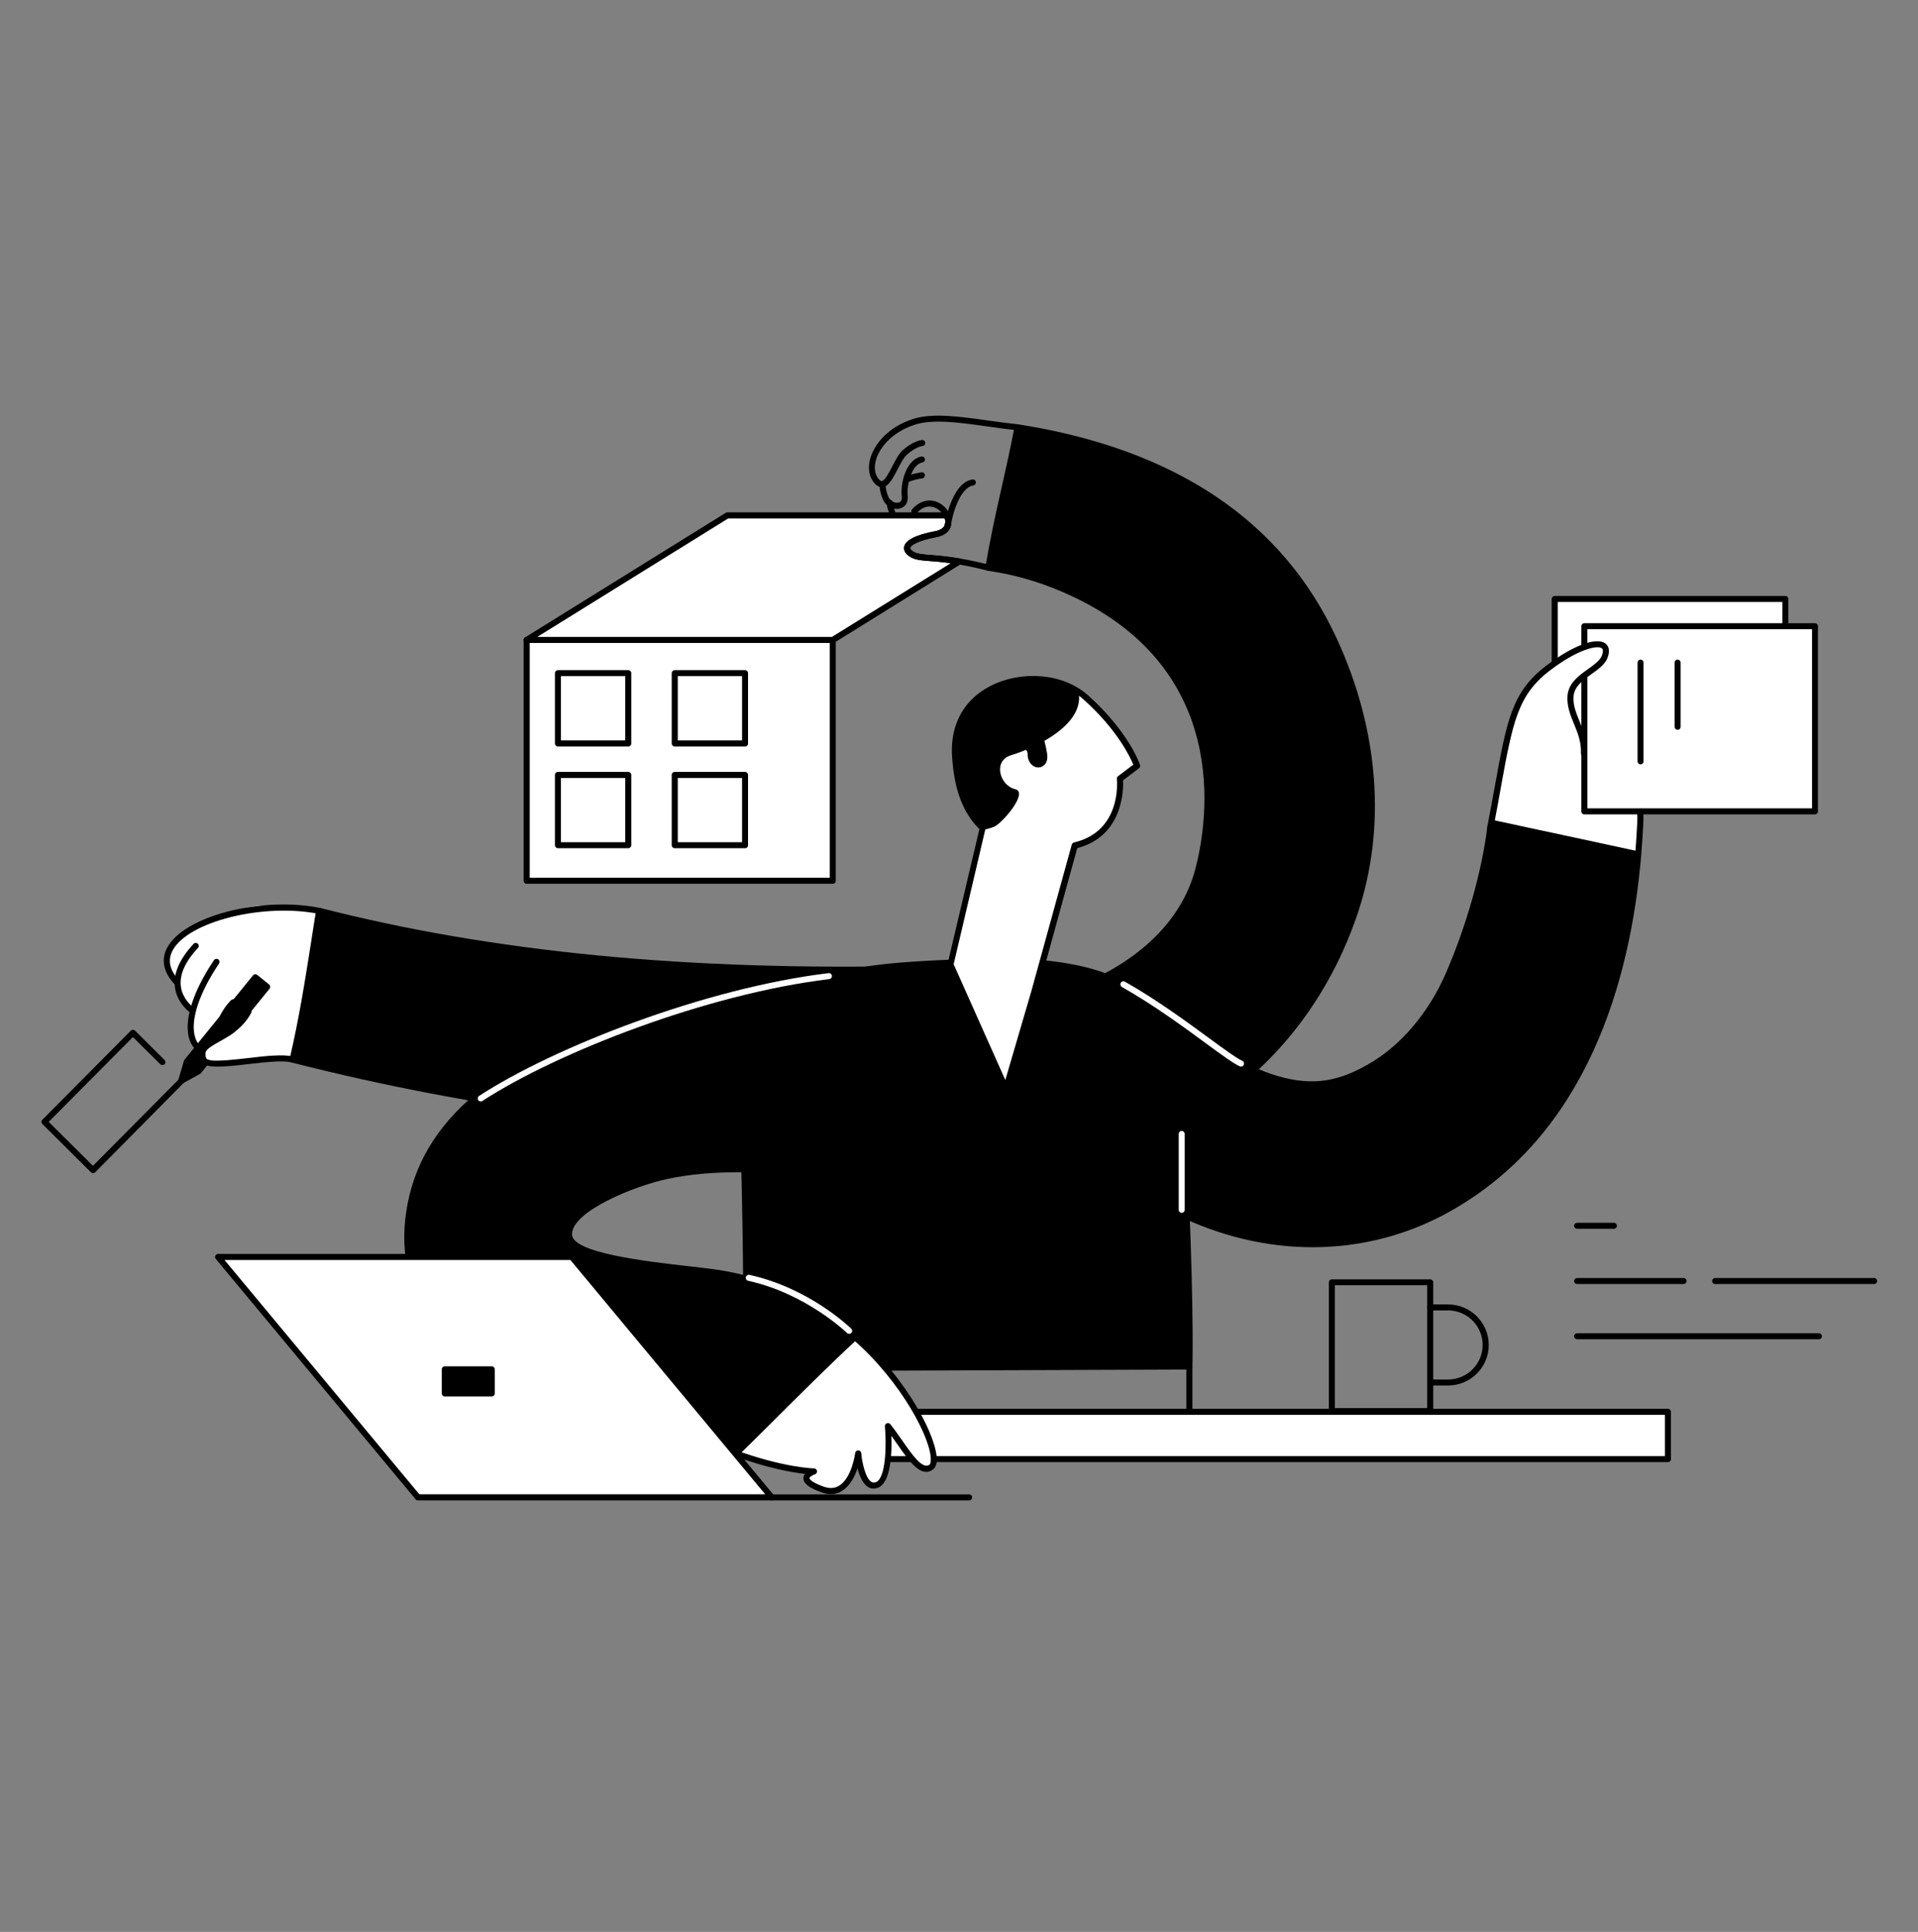
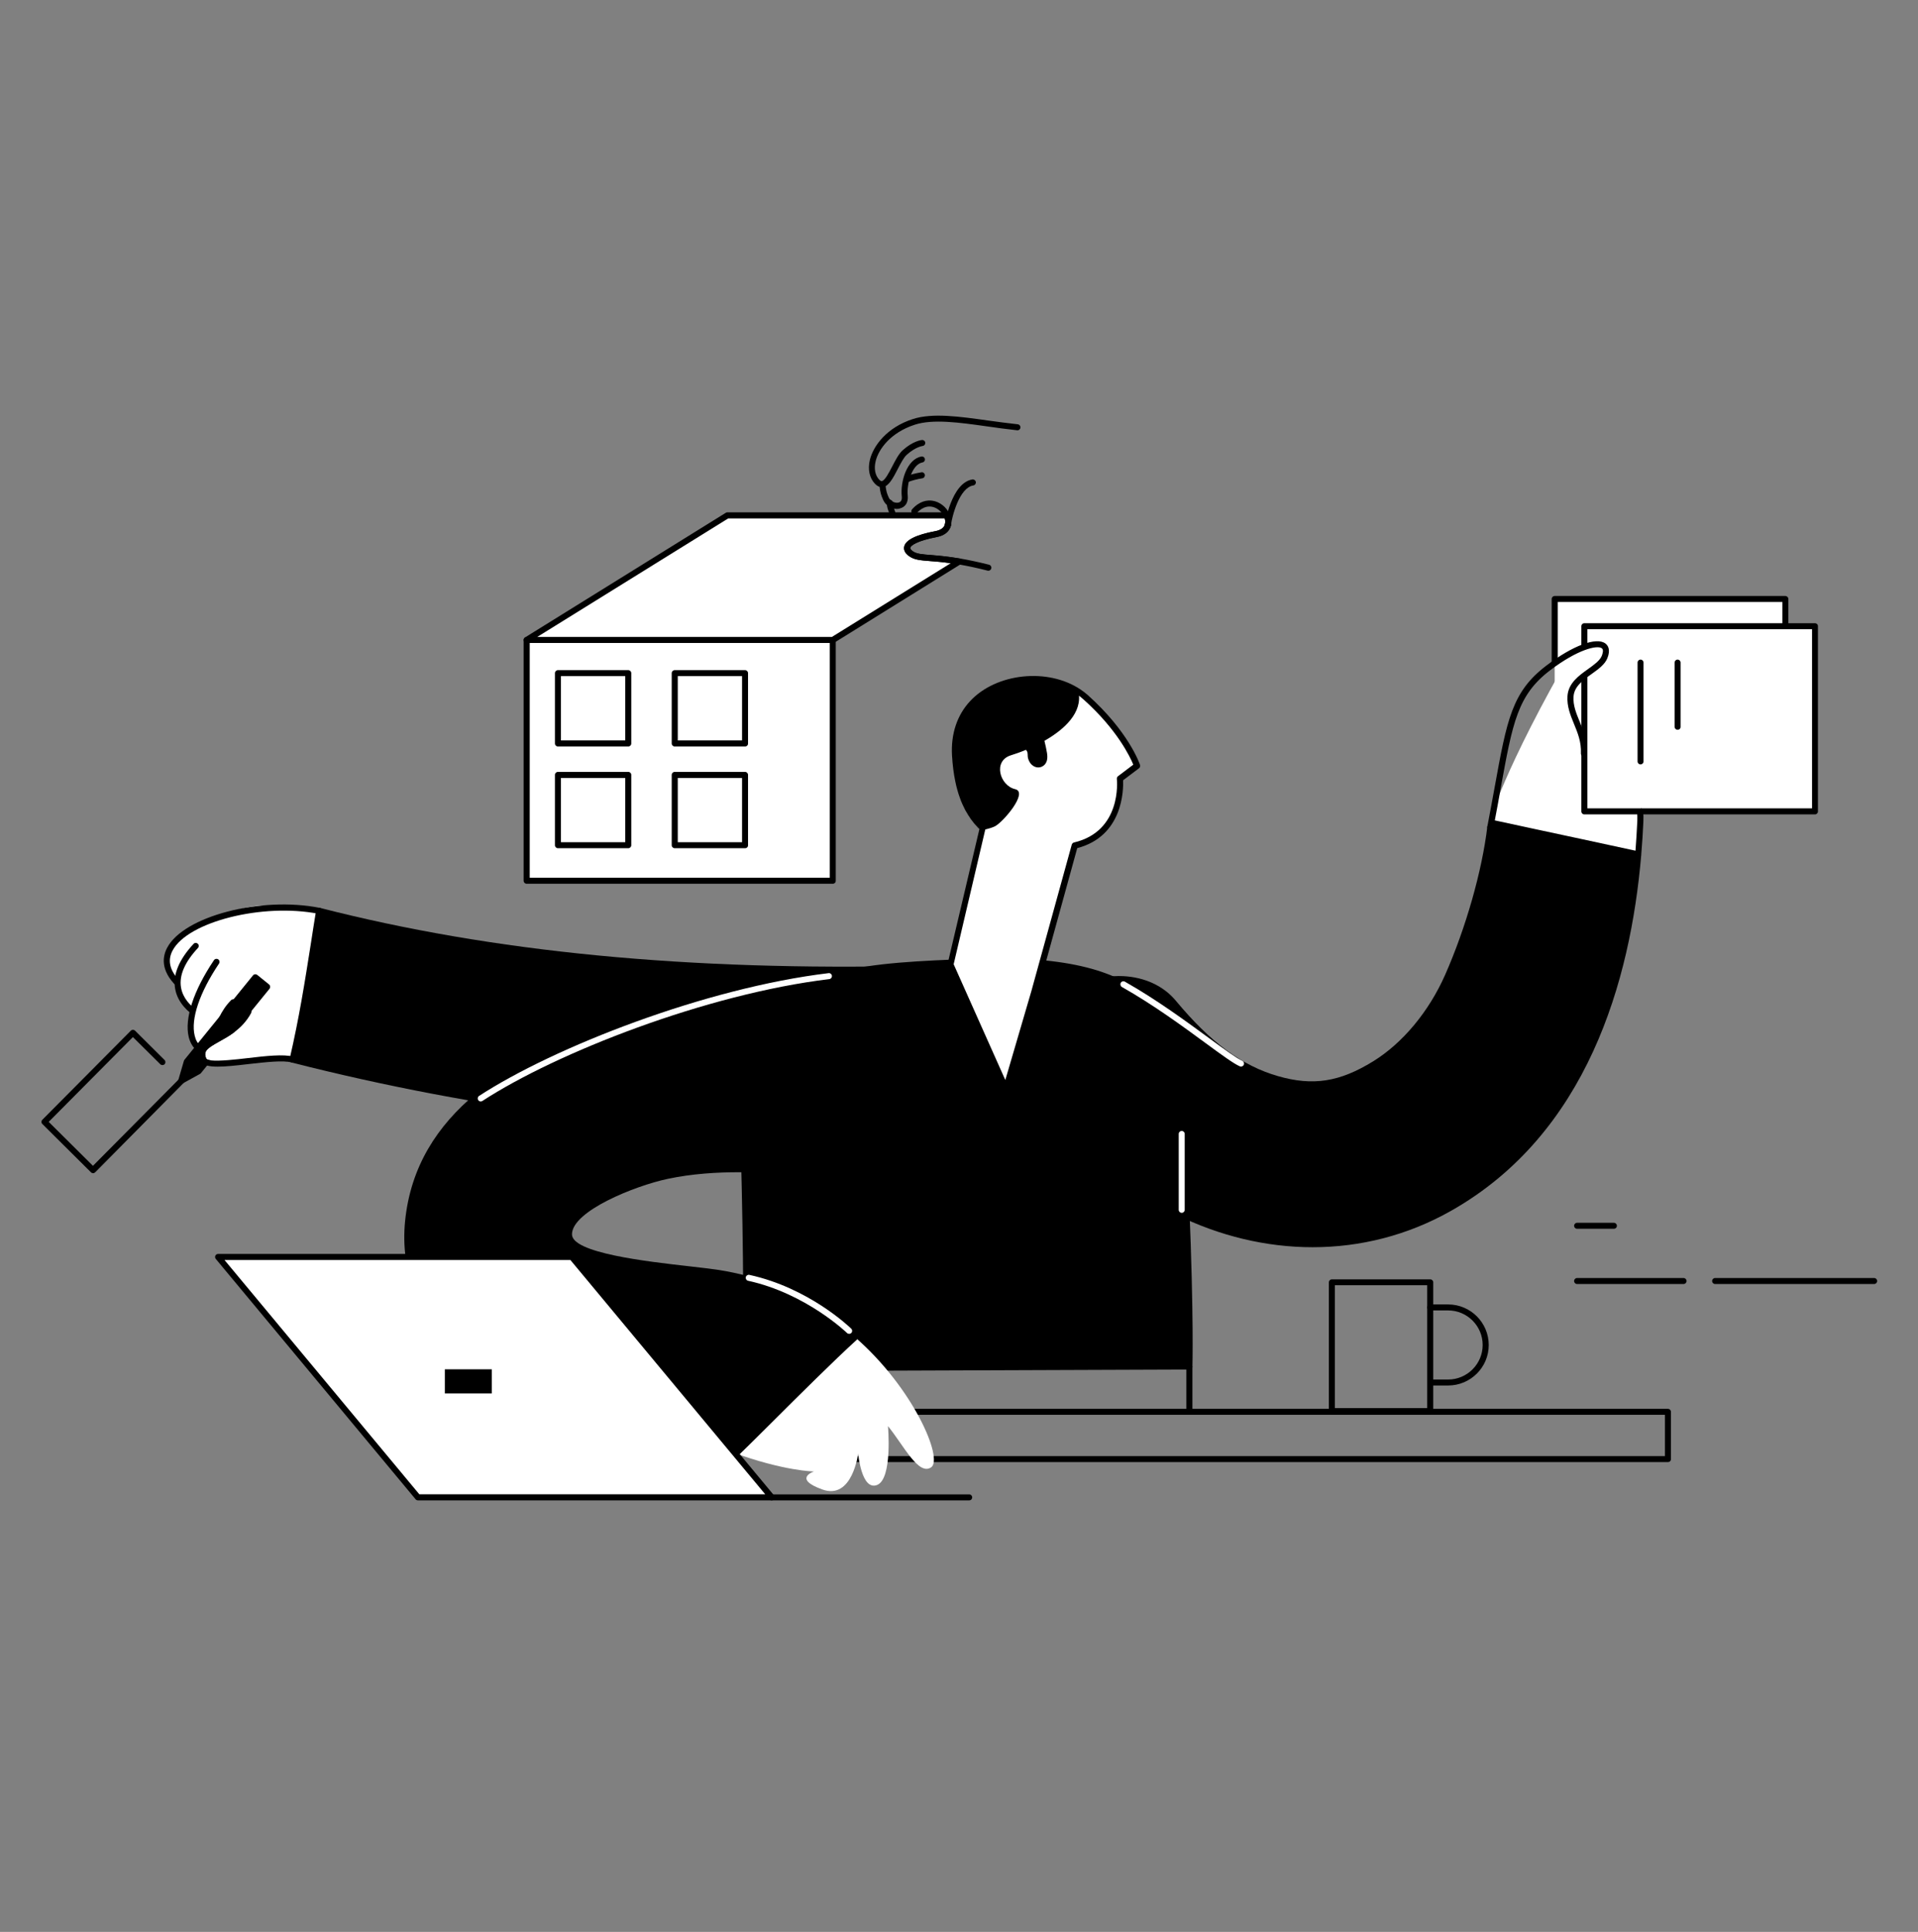
<svg xmlns="http://www.w3.org/2000/svg" width="140" height="141" viewBox="0 0 140 141" fill="none">
  <rect x="0" y="0" width="140" height="141" fill="#808080" stroke="none" />
  <path d="M113.48 43.722V50.869C113.547 50.838 113.632 50.838 113.705 50.911L115.79 54.475L120.027 57.234H130.314V43.716H113.48V43.722Z" fill="white" />
  <path d="M130.314 43.498H113.48C113.359 43.498 113.262 43.595 113.262 43.716V48.48C113.383 48.365 113.541 48.292 113.704 48.262V43.934H130.102V57.009H120.099L115.959 54.312L115.486 53.506C115.529 53.833 115.547 54.166 115.553 54.494L115.602 54.579C115.62 54.609 115.644 54.633 115.674 54.651L119.912 57.41C119.948 57.434 119.99 57.446 120.033 57.446H130.32C130.441 57.446 130.538 57.349 130.538 57.228V43.71C130.538 43.601 130.435 43.498 130.314 43.498Z" fill="black" />
  <path d="M132.478 45.704H115.644V59.222H132.478V45.704Z" fill="white" />
  <path d="M132.478 45.486H115.644C115.523 45.486 115.426 45.583 115.426 45.704V47.316C115.45 47.304 115.468 47.292 115.492 47.286C115.62 47.226 115.747 47.195 115.868 47.183V45.922H132.266V58.998H115.868V49.044C115.729 49.129 115.583 49.208 115.426 49.256V59.222C115.426 59.343 115.523 59.44 115.644 59.44H132.478C132.599 59.44 132.696 59.343 132.696 59.222V45.704C132.702 45.583 132.599 45.486 132.478 45.486Z" fill="black" />
  <path d="M119.748 55.791C119.627 55.791 119.53 55.694 119.53 55.573V48.359C119.53 48.238 119.627 48.141 119.748 48.141C119.869 48.141 119.966 48.238 119.966 48.359V55.573C119.972 55.688 119.869 55.791 119.748 55.791Z" fill="black" />
  <path d="M122.452 53.263C122.33 53.263 122.233 53.166 122.233 53.045V48.359C122.233 48.238 122.33 48.141 122.452 48.141C122.573 48.141 122.67 48.238 122.67 48.359V53.045C122.676 53.166 122.579 53.263 122.452 53.263Z" fill="black" />
  <path d="M104.399 103.213H97.216C97.094 103.213 96.998 103.116 96.998 102.995V93.593C96.998 93.472 97.094 93.374 97.216 93.374H104.399C104.52 93.374 104.617 93.472 104.617 93.593V102.995C104.617 103.11 104.52 103.213 104.399 103.213ZM97.434 102.77H104.175V93.805H97.434V102.77Z" fill="black" />
  <path d="M105.703 101.121H104.527C104.405 101.121 104.308 101.024 104.308 100.903C104.308 100.782 104.405 100.685 104.527 100.685H105.703C107.091 100.685 108.224 99.552 108.224 98.163C108.224 96.775 107.091 95.642 105.703 95.642H104.399C104.278 95.642 104.181 95.545 104.181 95.423C104.181 95.302 104.278 95.205 104.399 95.205H105.703C107.339 95.205 108.667 96.533 108.667 98.169C108.667 99.794 107.339 101.121 105.703 101.121Z" fill="black" />
  <path d="M60.784 46.71H38.44V64.284H60.784V46.71Z" fill="white" />
  <path d="M60.79 64.502H38.44C38.319 64.502 38.222 64.405 38.222 64.284V46.71C38.222 46.589 38.319 46.492 38.44 46.492H60.784C60.906 46.492 61.003 46.589 61.003 46.71V64.284C61.009 64.405 60.912 64.502 60.79 64.502ZM38.665 64.059H60.566V46.929H38.665V64.059Z" fill="black" />
  <path d="M70.017 40.982L60.79 46.704H38.44L53.098 37.612H69.113C69.368 38.169 69.216 38.818 68.325 38.988C66.21 39.388 65.834 40 66.549 40.449C67.101 40.8 67.895 40.618 70.017 40.982Z" fill="white" />
  <path d="M60.79 46.929H38.44C38.343 46.929 38.252 46.862 38.228 46.771C38.204 46.674 38.24 46.577 38.325 46.522L52.983 37.424C53.019 37.399 53.055 37.393 53.098 37.393H69.113C69.198 37.393 69.277 37.442 69.313 37.521C69.483 37.896 69.489 38.272 69.331 38.575C69.216 38.8 68.956 39.091 68.368 39.2C66.913 39.479 66.47 39.824 66.44 39.988C66.428 40.06 66.513 40.164 66.664 40.261C66.931 40.43 67.301 40.461 67.913 40.509C68.416 40.551 69.113 40.606 70.053 40.764C70.144 40.782 70.216 40.849 70.235 40.94C70.253 41.03 70.21 41.121 70.138 41.17L60.911 46.898C60.869 46.916 60.827 46.929 60.79 46.929ZM39.216 46.486H60.724L69.392 41.109C68.755 41.018 68.264 40.982 67.876 40.952C67.192 40.897 66.785 40.867 66.422 40.636C66.01 40.376 65.961 40.097 65.997 39.909C66.088 39.424 66.858 39.036 68.277 38.769C68.604 38.709 68.834 38.569 68.931 38.375C69.01 38.224 69.016 38.036 68.956 37.836H53.158L39.216 46.486Z" fill="black" />
  <path d="M45.86 54.482H40.725C40.604 54.482 40.507 54.385 40.507 54.264V49.129C40.507 49.008 40.604 48.911 40.725 48.911H45.86C45.981 48.911 46.078 49.008 46.078 49.129V54.264C46.078 54.385 45.981 54.482 45.86 54.482ZM40.944 54.039H45.636V49.347H40.944V54.039Z" fill="black" />
  <path d="M54.383 54.482H49.248C49.127 54.482 49.03 54.385 49.03 54.264V49.129C49.03 49.008 49.127 48.911 49.248 48.911H54.383C54.504 48.911 54.601 49.008 54.601 49.129V54.264C54.607 54.385 54.51 54.482 54.383 54.482ZM49.473 54.039H54.165V49.347H49.473V54.039Z" fill="black" />
  <path d="M45.86 61.907H40.725C40.604 61.907 40.507 61.81 40.507 61.689V56.555C40.507 56.434 40.604 56.337 40.725 56.337H45.86C45.981 56.337 46.078 56.434 46.078 56.555V61.689C46.078 61.81 45.981 61.907 45.86 61.907ZM40.944 61.471H45.636V56.779H40.944V61.471Z" fill="black" />
  <path d="M54.383 61.907H49.248C49.127 61.907 49.03 61.81 49.03 61.689V56.555C49.03 56.434 49.127 56.337 49.248 56.337H54.383C54.504 56.337 54.601 56.434 54.601 56.555V61.689C54.607 61.81 54.51 61.907 54.383 61.907ZM49.473 61.471H54.165V56.779H49.473V61.471Z" fill="black" />
  <path d="M117.802 89.683H115.116C114.995 89.683 114.898 89.586 114.898 89.465C114.898 89.343 114.995 89.246 115.116 89.246H117.802C117.923 89.246 118.02 89.343 118.02 89.465C118.026 89.586 117.923 89.683 117.802 89.683Z" fill="black" />
-   <path d="M132.768 97.745H115.116C114.995 97.745 114.898 97.648 114.898 97.527C114.898 97.406 114.995 97.309 115.116 97.309H132.768C132.889 97.309 132.986 97.406 132.986 97.527C132.986 97.648 132.889 97.745 132.768 97.745Z" fill="black" />
  <path d="M122.887 93.714H115.116C114.995 93.714 114.898 93.617 114.898 93.496C114.898 93.374 114.995 93.277 115.116 93.277H122.887C123.009 93.277 123.106 93.374 123.106 93.496C123.106 93.617 123.009 93.714 122.887 93.714Z" fill="black" />
  <path d="M136.799 93.714H125.191C125.07 93.714 124.973 93.617 124.973 93.496C124.973 93.374 125.07 93.277 125.191 93.277H136.799C136.921 93.277 137.018 93.374 137.018 93.496C137.018 93.617 136.921 93.714 136.799 93.714Z" fill="black" />
  <path d="M6.797 85.627C6.743 85.627 6.682 85.603 6.64 85.561L3.094 82.039C3.051 81.996 3.027 81.942 3.027 81.881C3.027 81.821 3.051 81.766 3.094 81.724L9.549 75.225C9.634 75.14 9.774 75.14 9.859 75.225L12.011 77.365C12.095 77.45 12.095 77.589 12.011 77.674C11.926 77.759 11.786 77.759 11.701 77.674L9.701 75.692L3.554 81.881L6.785 85.088L13.084 78.741C13.168 78.656 13.308 78.656 13.393 78.741C13.477 78.826 13.477 78.965 13.393 79.05L6.949 85.561C6.906 85.603 6.852 85.627 6.797 85.627Z" fill="black" />
-   <path d="M121.755 103.043H61.827V106.492H121.755V103.043Z" fill="white" />
  <path d="M121.748 106.71H61.821C61.7 106.71 61.602 106.613 61.602 106.492V103.043C61.602 102.922 61.7 102.825 61.821 102.825H121.748C121.869 102.825 121.966 102.922 121.966 103.043V106.492C121.972 106.613 121.875 106.71 121.748 106.71ZM62.045 106.274H121.53V103.261H62.045V106.274Z" fill="black" />
  <path d="M23.541 66.49L21.965 77.28C21.965 77.28 17.236 77.523 15.721 77.644C14.206 77.765 15.436 75.832 15.436 75.832L14.509 76.311C14.509 76.311 13.236 75.729 14.084 73.583C14.084 73.583 12.448 72.043 12.933 71.388C12.933 71.388 11.969 71.158 12.266 69.642C12.563 68.133 16.849 66.175 19.043 66.09C21.237 66.005 23.541 66.49 23.541 66.49Z" fill="white" />
  <path d="M71.235 72.225C70.059 71.073 68.562 70.461 66.992 70.491C50.188 70.873 35.913 69.485 23.347 66.26C23.286 66.242 23.226 66.254 23.171 66.29C23.116 66.327 23.086 66.381 23.074 66.442C22.941 67.266 22.813 68.054 22.698 68.824C22.237 71.74 21.843 74.261 21.14 77.293C21.116 77.408 21.183 77.529 21.304 77.553C35.076 81.057 49.158 82.821 63.221 82.821C64.482 82.821 65.749 82.809 67.01 82.778C70.393 82.7 73.145 79.948 73.145 76.638C73.145 75.013 72.448 73.407 71.235 72.225Z" fill="black" />
  <path d="M23.34 66.26C19.024 65.405 13.405 66.872 12.199 69.176C11.859 69.818 11.708 70.824 12.872 71.97C12.884 71.776 12.908 71.582 12.938 71.394C12.362 70.715 12.247 70.036 12.593 69.382C13.702 67.266 19.182 65.89 23.256 66.696C23.371 66.721 23.492 66.642 23.516 66.52C23.534 66.399 23.456 66.278 23.34 66.26Z" fill="black" />
  <path d="M14.193 74.025C14.211 73.898 14.236 73.777 14.26 73.649C13.92 73.401 13.345 72.867 13.211 72.067C13.066 71.194 13.484 70.224 14.448 69.188C14.533 69.097 14.527 68.957 14.436 68.879C14.345 68.794 14.205 68.8 14.127 68.891C13.066 70.037 12.611 71.128 12.781 72.146C12.969 73.267 13.86 73.928 14.181 74.134C14.181 74.098 14.187 74.061 14.193 74.025Z" fill="black" />
  <path d="M14.557 76.504C14.575 76.438 14.599 76.377 14.63 76.329C14.43 76.159 14.284 75.91 14.211 75.589C13.914 74.371 14.563 72.449 15.987 70.327C16.054 70.224 16.03 70.091 15.927 70.018C15.824 69.952 15.69 69.976 15.618 70.079C14.12 72.304 13.454 74.346 13.775 75.686C13.896 76.183 14.157 76.565 14.527 76.789C14.52 76.692 14.533 76.595 14.557 76.504Z" fill="black" />
  <path d="M17.182 72.995C17.097 72.91 16.957 72.91 16.872 72.995C16.096 73.77 15.769 74.734 15.545 75.468C15.703 75.347 15.884 75.286 16.066 75.286C16.278 74.637 16.581 73.916 17.188 73.31C17.267 73.219 17.267 73.079 17.182 72.995Z" fill="black" />
  <path d="M19.673 72.164L18.358 73.783L17.091 75.347C16.727 75.62 16.345 75.826 16.006 76.019C15.097 76.523 14.824 76.735 15.06 77.256C15.091 77.329 15.224 77.371 15.424 77.396L15.115 77.771L14.666 78.323C14.648 78.347 14.624 78.365 14.6 78.378L13.339 79.075C13.308 79.093 13.266 79.105 13.23 79.105C13.181 79.105 13.133 79.087 13.09 79.056C13.017 79.002 12.993 78.905 13.017 78.82L13.424 77.426C13.43 77.396 13.448 77.371 13.466 77.347L18.467 71.188C18.503 71.14 18.558 71.115 18.619 71.109C18.679 71.103 18.734 71.122 18.782 71.158L19.637 71.849C19.734 71.928 19.746 72.067 19.673 72.164Z" fill="black" />
  <path d="M21.57 77.395C21.54 77.511 21.413 77.577 21.297 77.547C20.679 77.371 19.388 77.523 18.139 77.662C17.218 77.771 16.46 77.85 15.884 77.85C15.575 77.85 15.314 77.826 15.114 77.771C14.884 77.705 14.732 77.602 14.654 77.438C14.229 76.498 14.987 76.08 15.787 75.632C16.509 75.231 17.4 74.728 17.945 73.728C18.006 73.619 18.139 73.583 18.242 73.637C18.303 73.668 18.339 73.722 18.351 73.783C18.363 73.831 18.357 73.886 18.333 73.934C17.994 74.559 17.551 75.001 17.084 75.347C16.721 75.619 16.339 75.826 15.999 76.019C15.09 76.523 14.817 76.735 15.054 77.256C15.084 77.329 15.217 77.371 15.417 77.395C16.03 77.462 17.266 77.323 18.085 77.226C19.376 77.074 20.709 76.923 21.413 77.123C21.534 77.159 21.601 77.28 21.57 77.395Z" fill="black" />
-   <path d="M97.58 46.62C93.621 38.024 85.784 32.762 74.302 30.968C74.187 30.95 74.072 31.028 74.054 31.144C73.739 32.798 73.417 34.235 73.102 35.623C72.684 37.478 72.29 39.23 71.926 41.406C71.914 41.467 71.932 41.528 71.969 41.57C72.005 41.618 72.059 41.649 72.114 41.661C73.951 41.916 75.787 42.437 77.576 43.213C90.033 48.578 88.141 60.01 87.263 63.386C86.384 66.763 83.813 69.551 79.825 71.455C78.54 72.067 77.576 73.243 77.109 74.765C76.582 76.48 76.769 78.438 77.606 79.869C78.734 81.79 80.661 82.833 82.801 82.833C83.838 82.833 84.923 82.59 85.99 82.081C91.997 79.22 96.774 73.607 99.101 66.666C101.199 60.41 100.659 53.294 97.58 46.62Z" fill="black" />
  <path d="M64.361 35.557C64.191 35.557 64.034 35.478 63.882 35.326C63.464 34.902 63.324 34.253 63.5 33.544C63.743 32.562 64.713 31.198 66.646 30.58C68.065 30.125 70.029 30.398 72.102 30.689C72.811 30.786 73.551 30.889 74.29 30.968C74.411 30.98 74.496 31.089 74.484 31.21C74.472 31.331 74.363 31.422 74.242 31.404C73.496 31.325 72.751 31.222 72.035 31.119C70.01 30.834 68.095 30.568 66.773 30.998C65.01 31.568 64.13 32.78 63.918 33.653C63.779 34.211 63.882 34.708 64.185 35.017C64.258 35.09 64.319 35.12 64.367 35.114C64.591 35.078 64.9 34.478 65.131 34.035C65.361 33.587 65.604 33.12 65.888 32.865C66.634 32.186 67.264 32.114 67.295 32.114C67.41 32.101 67.525 32.186 67.537 32.307C67.549 32.429 67.465 32.538 67.343 32.55C67.337 32.55 66.822 32.617 66.186 33.193C65.961 33.392 65.743 33.823 65.525 34.241C65.191 34.884 64.882 35.484 64.434 35.557C64.415 35.557 64.385 35.557 64.361 35.557Z" fill="black" />
  <path d="M65.47 37.145C65.058 37.145 64.645 36.89 64.47 36.496C64.318 36.163 64.245 35.938 64.197 35.453C64.185 35.332 64.27 35.223 64.391 35.211C64.5 35.199 64.621 35.284 64.633 35.405C64.682 35.847 64.743 36.029 64.87 36.308C64.997 36.599 65.361 36.745 65.597 36.678C65.773 36.63 65.852 36.478 65.822 36.223C65.712 35.144 66.197 33.514 67.252 33.32C67.367 33.295 67.489 33.374 67.507 33.495C67.531 33.617 67.452 33.732 67.331 33.75C66.579 33.889 66.167 35.296 66.258 36.175C66.306 36.648 66.1 36.999 65.706 37.102C65.634 37.133 65.555 37.145 65.47 37.145Z" fill="black" />
  <path d="M65.179 37.806C65.082 37.806 64.991 37.739 64.967 37.642C64.937 37.539 64.906 37.454 64.876 37.363C64.803 37.169 64.731 36.975 64.725 36.696C64.725 36.575 64.822 36.472 64.943 36.472C65.046 36.46 65.167 36.569 65.167 36.69C65.167 36.89 65.228 37.036 65.288 37.205C65.325 37.302 65.361 37.406 65.397 37.521C65.428 37.636 65.361 37.757 65.24 37.793C65.216 37.8 65.197 37.806 65.179 37.806Z" fill="black" />
  <path d="M66.186 35.199C66.095 35.199 66.016 35.144 65.98 35.06C65.937 34.944 65.992 34.817 66.101 34.775C66.422 34.647 66.81 34.544 67.253 34.472C67.368 34.447 67.489 34.532 67.507 34.653C67.525 34.775 67.447 34.89 67.326 34.908C66.913 34.975 66.556 35.072 66.265 35.187C66.24 35.193 66.216 35.199 66.186 35.199Z" fill="black" />
  <path d="M72.144 41.655C72.126 41.655 72.108 41.655 72.09 41.649C71.332 41.455 70.641 41.309 69.98 41.194C69.059 41.036 68.374 40.982 67.877 40.946C67.192 40.891 66.786 40.861 66.422 40.63C66.01 40.37 65.961 40.091 65.998 39.903C66.088 39.418 66.858 39.03 68.277 38.763C68.604 38.703 68.835 38.563 68.931 38.369C69.028 38.187 69.016 37.945 68.907 37.696C68.738 37.327 68.374 37.036 67.998 36.981C67.616 36.92 67.234 37.09 66.901 37.466C66.822 37.557 66.683 37.563 66.592 37.484C66.501 37.406 66.495 37.266 66.573 37.175C67.131 36.551 67.695 36.49 68.065 36.545C68.592 36.623 69.077 37.005 69.313 37.515C69.483 37.89 69.489 38.266 69.332 38.569C69.216 38.794 68.956 39.085 68.368 39.194C66.913 39.472 66.47 39.818 66.44 39.982C66.428 40.054 66.513 40.157 66.664 40.255C66.931 40.424 67.301 40.455 67.913 40.503C68.416 40.545 69.113 40.6 70.053 40.758C70.726 40.873 71.429 41.024 72.199 41.218C72.314 41.249 72.387 41.37 72.356 41.485C72.332 41.588 72.241 41.655 72.144 41.655Z" fill="black" />
  <path d="M69.168 38.612C69.156 38.612 69.144 38.612 69.138 38.612C69.016 38.594 68.931 38.478 68.95 38.363C68.968 38.236 69.441 35.241 70.974 34.993C71.09 34.975 71.205 35.053 71.229 35.175C71.247 35.296 71.168 35.411 71.047 35.429C70.029 35.593 69.501 37.648 69.386 38.43C69.368 38.533 69.277 38.612 69.168 38.612Z" fill="black" />
-   <path d="M114.868 47.305C110.892 50.002 110.764 51.596 110.249 53.888C109.734 56.179 108.679 60.089 108.679 60.089L119.5 62.55L119.924 57.398L114.868 47.305Z" fill="white" />
+   <path d="M114.868 47.305C109.734 56.179 108.679 60.089 108.679 60.089L119.5 62.55L119.924 57.398L114.868 47.305Z" fill="white" />
  <path d="M117.62 61.938C116.651 61.701 115.687 61.477 114.705 61.307C112.692 60.962 110.668 60.671 108.704 60.095C108.697 60.095 108.691 60.089 108.679 60.089C108.649 60.144 108.619 60.198 108.588 60.259C108.576 60.283 108.57 60.307 108.564 60.337C108.176 63.587 106.994 67.727 105.485 71.146C104.297 73.837 102.381 76.135 100.229 77.462C97.78 78.972 95.834 79.275 93.282 78.541C90.663 77.79 88.366 76.092 85.826 73.037C84.929 71.958 83.559 71.322 81.977 71.243C80.158 71.164 78.303 71.837 77.127 73.019C74.806 75.341 74.8 78.905 77.115 81.687C82.159 87.761 89.039 91.029 95.81 91.029C99.29 91.029 102.739 90.168 105.903 88.38C115.85 82.76 119.015 71.612 119.797 62.405C119.069 62.265 118.342 62.114 117.62 61.938Z" fill="black" />
  <path d="M119.943 59.295C119.791 59.283 119.645 59.265 119.494 59.246C119.512 59.465 119.524 59.683 119.512 59.907C119.482 60.61 119.433 61.344 119.379 62.089C118.045 61.798 116.705 61.508 115.372 61.223C113.414 60.798 111.092 60.313 109.11 59.877C109.274 59.028 109.413 58.246 109.54 57.531C110.413 52.718 110.777 50.724 113.147 48.923C115.16 47.395 116.59 47.062 116.924 47.317C117.069 47.426 116.978 47.711 116.918 47.868C116.778 48.214 116.36 48.511 115.924 48.826C115.245 49.311 114.475 49.857 114.414 50.808C114.366 51.554 114.632 52.203 114.887 52.827C115.154 53.475 115.433 54.148 115.396 54.991C115.39 55.112 115.487 55.215 115.608 55.221C115.736 55.227 115.833 55.13 115.839 55.009C115.881 54.076 115.584 53.354 115.299 52.657C115.051 52.051 114.814 51.481 114.857 50.839C114.905 50.099 115.554 49.638 116.178 49.19C116.669 48.838 117.136 48.505 117.324 48.044C117.584 47.402 117.354 47.099 117.19 46.971C116.536 46.468 114.802 47.111 112.874 48.578C110.365 50.481 109.995 52.524 109.098 57.458C108.94 58.319 108.771 59.271 108.564 60.331C108.54 60.453 108.619 60.568 108.74 60.592C108.752 60.592 108.771 60.598 108.783 60.598C108.886 60.598 108.977 60.525 109.001 60.416C109.007 60.38 109.013 60.344 109.019 60.307C111.098 60.768 113.184 61.217 115.269 61.665C116.687 61.968 118.106 62.277 119.524 62.587C119.542 62.593 119.555 62.593 119.573 62.593C119.621 62.593 119.664 62.58 119.706 62.55C119.755 62.514 119.791 62.453 119.797 62.392C119.87 61.556 119.918 60.732 119.955 59.944C119.967 59.713 119.961 59.507 119.943 59.295Z" fill="black" />
  <path d="M119.833 58.998H115.869V49.044C115.729 49.129 115.584 49.208 115.426 49.257V59.222C115.426 59.343 115.523 59.44 115.644 59.44H119.833C119.833 59.295 119.833 59.143 119.833 58.998Z" fill="black" />
  <path d="M86.808 87.949C86.759 86.779 86.747 85.633 86.735 84.524C86.674 79.711 86.626 75.559 83.85 72.916C81.48 70.667 77.364 69.733 70.896 69.982C67.246 70.121 63.803 70.261 61.142 70.964C55.886 72.358 53.904 75.941 54.068 83.742L54.074 83.948C54.177 87.767 54.232 91.144 54.244 93.975C54.244 94.065 54.304 94.15 54.389 94.181C56.772 95.066 60.015 96.787 61.954 99.945C61.997 100.012 62.063 100.048 62.142 100.048L86.82 99.957C86.941 99.957 87.038 99.861 87.038 99.745C87.038 99.721 87.147 96.217 86.808 87.949Z" fill="black" />
  <path d="M60.463 103.128L60.221 98.697L86.596 99.964V103.128H87.038V99.751C87.038 99.636 86.948 99.539 86.826 99.533L59.997 98.248C59.924 98.248 59.875 98.266 59.827 98.315C59.785 98.357 59.76 98.418 59.76 98.484L60.015 103.14H60.463V103.128Z" fill="black" />
  <path d="M86.256 88.519C86.135 88.519 86.038 88.422 86.038 88.301V82.76C86.038 82.639 86.135 82.542 86.256 82.542C86.378 82.542 86.475 82.639 86.475 82.76V88.301C86.475 88.422 86.378 88.519 86.256 88.519Z" fill="white" />
  <path d="M90.585 77.844C90.555 77.844 90.53 77.838 90.5 77.826C90.057 77.638 89.203 77.013 88.021 76.147C86.402 74.958 84.183 73.328 81.892 72.037C81.789 71.976 81.747 71.843 81.807 71.734C81.868 71.624 82.001 71.588 82.11 71.649C84.42 72.952 86.651 74.595 88.281 75.789C89.397 76.607 90.276 77.25 90.67 77.42C90.785 77.468 90.833 77.595 90.791 77.71C90.754 77.789 90.67 77.844 90.585 77.844Z" fill="white" />
  <path d="M62.422 97.606C66.665 101.297 68.883 106.486 67.962 107.098C67.035 107.717 65.956 105.486 64.816 104.086C64.816 104.086 65.162 107.947 64.016 108.384C62.876 108.82 62.64 106.08 62.64 106.08C62.64 106.08 62.222 109.499 60.027 108.711C57.833 107.923 59.415 107.396 59.415 107.396C59.415 107.396 57.233 107.377 53.468 105.995L62.422 97.606Z" fill="white" />
-   <path d="M60.657 109.05C60.433 109.05 60.203 109.008 59.954 108.917C59.057 108.596 58.639 108.268 58.645 107.886C58.645 107.765 58.693 107.656 58.76 107.571C57.845 107.474 56.002 107.159 53.389 106.201C53.274 106.159 53.213 106.032 53.256 105.916C53.298 105.801 53.425 105.741 53.541 105.783C57.22 107.135 59.39 107.171 59.415 107.171C59.524 107.171 59.615 107.25 59.633 107.359C59.651 107.468 59.59 107.571 59.487 107.602C59.306 107.662 59.087 107.802 59.087 107.886C59.087 107.899 59.099 108.135 60.106 108.499C60.548 108.656 60.93 108.638 61.257 108.432C62.185 107.862 62.421 106.068 62.421 106.05C62.433 105.941 62.53 105.856 62.639 105.856C62.639 105.856 62.639 105.856 62.645 105.856C62.761 105.856 62.852 105.947 62.864 106.056C62.918 106.723 63.173 107.886 63.597 108.153C63.7 108.22 63.809 108.226 63.937 108.177C64.652 107.899 64.719 105.535 64.591 104.104C64.585 104.007 64.64 103.916 64.731 103.88C64.822 103.843 64.925 103.867 64.985 103.946C65.282 104.316 65.579 104.74 65.864 105.147C66.586 106.183 67.325 107.25 67.835 106.911C67.895 106.874 67.931 106.765 67.938 106.607C68.034 105.128 65.822 100.849 62.27 97.763C62.179 97.684 62.167 97.545 62.245 97.454C62.324 97.363 62.464 97.351 62.555 97.43C66.258 100.655 68.477 105.031 68.374 106.632C68.356 106.935 68.253 107.153 68.071 107.274C67.198 107.856 66.368 106.656 65.489 105.395C65.349 105.195 65.21 104.989 65.064 104.789C65.107 105.989 65.046 108.208 64.082 108.584C63.822 108.681 63.573 108.662 63.349 108.523C62.967 108.281 62.73 107.705 62.591 107.171C62.391 107.765 62.045 108.45 61.476 108.802C61.239 108.972 60.96 109.05 60.657 109.05Z" fill="black" />
  <path d="M63.488 71.146C63.47 71.037 63.379 70.958 63.27 70.958H63.264C56.535 71.139 50.201 72.364 44.424 74.595C37.519 77.262 30.36 81.081 29.566 89.149C28.863 96.369 34.901 101.8 41.229 103.431C42.908 103.861 44.666 104.037 46.364 104.201C47.976 104.358 49.498 104.51 50.965 104.862C51.419 104.971 51.892 105.104 52.359 105.262C52.486 105.353 52.759 105.48 53.31 105.741C53.31 105.795 53.31 105.868 53.304 105.922C53.292 106.153 53.286 106.322 53.426 106.413C53.462 106.438 53.504 106.45 53.547 106.45C53.565 106.45 53.583 106.45 53.601 106.444C53.717 106.413 53.814 106.329 56.305 103.849C58.257 101.903 60.93 99.242 62.555 97.769C62.597 97.727 62.627 97.672 62.627 97.612C62.627 97.551 62.603 97.49 62.561 97.448C61.015 95.92 58.954 94.653 56.596 93.775C55.275 93.283 53.886 92.914 52.468 92.689C51.922 92.605 51.165 92.52 50.279 92.417C47.279 92.077 41.696 91.453 41.751 90.071C41.781 88.391 46.315 86.555 48.74 86.04C52.286 85.288 56.16 85.579 58.148 85.815C58.208 85.821 58.275 85.803 58.324 85.761C58.372 85.718 58.396 85.658 58.396 85.591C58.208 76.898 58.9 72.558 63.306 71.388C63.434 71.364 63.507 71.261 63.488 71.146Z" fill="black" />
  <path d="M35.088 80.39C35.016 80.39 34.943 80.354 34.907 80.287C34.84 80.184 34.87 80.051 34.973 79.984C40.429 76.432 51.461 72.109 60.481 71.025C60.597 71.006 60.712 71.097 60.724 71.219C60.736 71.34 60.651 71.449 60.53 71.461C51.577 72.54 40.623 76.826 35.21 80.354C35.167 80.384 35.125 80.39 35.088 80.39Z" fill="white" />
  <path d="M61.979 97.351C61.924 97.351 61.87 97.333 61.827 97.29C61.797 97.26 58.833 94.405 54.608 93.478C54.486 93.453 54.413 93.332 54.438 93.217C54.462 93.096 54.583 93.023 54.698 93.047C59.051 93.999 62.009 96.854 62.136 96.975C62.221 97.06 62.227 97.2 62.142 97.284C62.094 97.333 62.039 97.351 61.979 97.351Z" fill="white" />
  <path d="M71.726 60.434C71.702 60.41 71.665 60.38 71.641 60.349C71.575 60.289 71.514 60.228 71.459 60.162C71.417 60.125 71.381 60.077 71.344 60.034C71.284 59.968 71.223 59.895 71.174 59.822C71.084 59.713 70.999 59.598 70.926 59.477C70.871 59.404 70.823 59.325 70.781 59.24C70.732 59.173 70.689 59.089 70.647 59.016C70.58 58.889 70.52 58.755 70.459 58.622C70.38 58.464 70.314 58.295 70.259 58.119C70.198 57.949 70.138 57.761 70.089 57.579C70.035 57.391 69.986 57.191 69.944 56.991C69.823 56.422 69.744 55.797 69.707 55.106C69.617 53.475 70.126 52.215 70.974 51.305C72.896 49.244 76.533 49.014 78.734 50.487C78.915 50.608 79.091 50.742 79.243 50.881C82.219 53.542 82.995 55.888 82.995 55.888L81.746 56.828C81.746 56.828 82.159 60.828 78.449 61.701L75.497 72.413L73.436 79.463L69.386 70.4L71.726 60.434Z" fill="white" />
  <path d="M73.429 79.681C73.344 79.681 73.266 79.632 73.229 79.547L69.18 70.485C69.162 70.442 69.156 70.394 69.168 70.346L71.49 60.507C71.423 60.447 71.356 60.38 71.296 60.307C71.265 60.277 71.217 60.222 71.174 60.174C71.12 60.113 71.053 60.034 70.999 59.956C70.908 59.852 70.817 59.725 70.744 59.598C70.695 59.531 70.641 59.446 70.593 59.355C70.562 59.313 70.526 59.24 70.483 59.173L70.459 59.131C70.386 58.992 70.326 58.858 70.259 58.719C70.18 58.555 70.114 58.379 70.053 58.198C69.992 58.028 69.926 57.84 69.877 57.646C69.823 57.458 69.774 57.252 69.732 57.046C69.61 56.464 69.532 55.84 69.489 55.13C69.404 53.56 69.859 52.19 70.817 51.166C72.72 49.123 76.478 48.723 78.861 50.317C79.043 50.438 79.225 50.578 79.4 50.729C82.383 53.403 83.183 55.73 83.213 55.827C83.243 55.918 83.213 56.015 83.134 56.076L81.977 56.949C82.007 57.652 81.971 61.028 78.63 61.901L75.715 72.485L73.648 79.535C73.623 79.626 73.545 79.687 73.454 79.693C73.436 79.681 73.429 79.681 73.429 79.681ZM69.61 70.376L73.381 78.826L75.278 72.352L78.23 61.647C78.255 61.568 78.315 61.507 78.394 61.489C81.874 60.671 81.54 57.009 81.522 56.852C81.516 56.773 81.546 56.7 81.607 56.652L82.722 55.809C82.498 55.264 81.558 53.257 79.085 51.045C78.927 50.905 78.77 50.778 78.6 50.669C76.382 49.19 72.884 49.553 71.12 51.451C70.235 52.396 69.829 53.621 69.913 55.088C69.956 55.773 70.029 56.379 70.15 56.943C70.192 57.137 70.235 57.331 70.289 57.513C70.338 57.694 70.398 57.876 70.459 58.04C70.514 58.216 70.58 58.367 70.653 58.525C70.714 58.658 70.768 58.786 70.835 58.907L70.859 58.949C70.889 59.01 70.926 59.064 70.956 59.119C71.005 59.21 71.047 59.283 71.096 59.349C71.174 59.477 71.247 59.58 71.332 59.683C71.393 59.761 71.441 59.828 71.496 59.889C71.538 59.943 71.575 59.98 71.605 60.01C71.671 60.083 71.726 60.137 71.781 60.192L71.871 60.277C71.926 60.331 71.95 60.41 71.932 60.483L69.61 70.376Z" fill="black" />
  <path d="M78.721 50.493C78.721 50.493 78.721 50.487 78.727 50.487C76.521 49.014 72.884 49.244 70.968 51.305C70.15 52.596 69.635 53.948 69.701 55.106C69.707 55.227 69.647 55.415 69.556 55.633C69.719 56.888 70.15 58.137 70.701 59.21C70.944 59.677 71.277 60.156 71.677 60.574C71.786 60.562 71.902 60.544 72.023 60.513C72.223 60.465 72.417 60.404 72.611 60.313C73.168 60.059 75.102 57.828 74.096 57.597C72.975 57.337 72.453 55.536 73.793 55.124C74.108 55.027 74.49 54.894 74.89 54.724C74.908 54.761 74.933 54.791 74.957 54.827C75.036 54.912 74.999 55.191 75.029 55.3C75.066 55.458 75.133 55.603 75.23 55.73C75.454 56.009 75.836 56.112 76.145 55.9C76.46 55.688 76.478 55.3 76.424 54.961C76.375 54.663 76.309 54.367 76.236 54.069C77.703 53.233 79.03 52.008 78.721 50.493Z" fill="black" />
  <path d="M70.744 109.505H56.323C56.202 109.505 56.105 109.408 56.105 109.287C56.105 109.165 56.202 109.068 56.323 109.068H70.744C70.865 109.068 70.962 109.165 70.962 109.287C70.962 109.408 70.871 109.505 70.744 109.505Z" fill="black" />
  <path d="M30.505 109.287H56.323L41.738 91.744H15.92L30.505 109.287Z" fill="white" />
  <path d="M56.323 109.505H30.505C30.439 109.505 30.378 109.475 30.336 109.426L15.751 91.883C15.696 91.817 15.684 91.726 15.72 91.647C15.757 91.568 15.836 91.519 15.921 91.519H41.744C41.811 91.519 41.871 91.55 41.914 91.598L56.498 109.141C56.553 109.208 56.565 109.299 56.529 109.378C56.486 109.456 56.414 109.505 56.323 109.505ZM30.608 109.062H55.856L41.635 91.962H16.387L30.608 109.062Z" fill="black" />
  <path d="M35.9 99.939H32.469V101.703H35.9V99.939Z" fill="black" />
-   <path d="M35.894 101.922H32.463C32.342 101.922 32.245 101.825 32.245 101.703V99.939C32.245 99.818 32.342 99.721 32.463 99.721H35.894C36.016 99.721 36.113 99.818 36.113 99.939V101.703C36.119 101.825 36.016 101.922 35.894 101.922ZM32.688 101.485H35.676V100.164H32.688V101.485Z" fill="black" />
</svg>